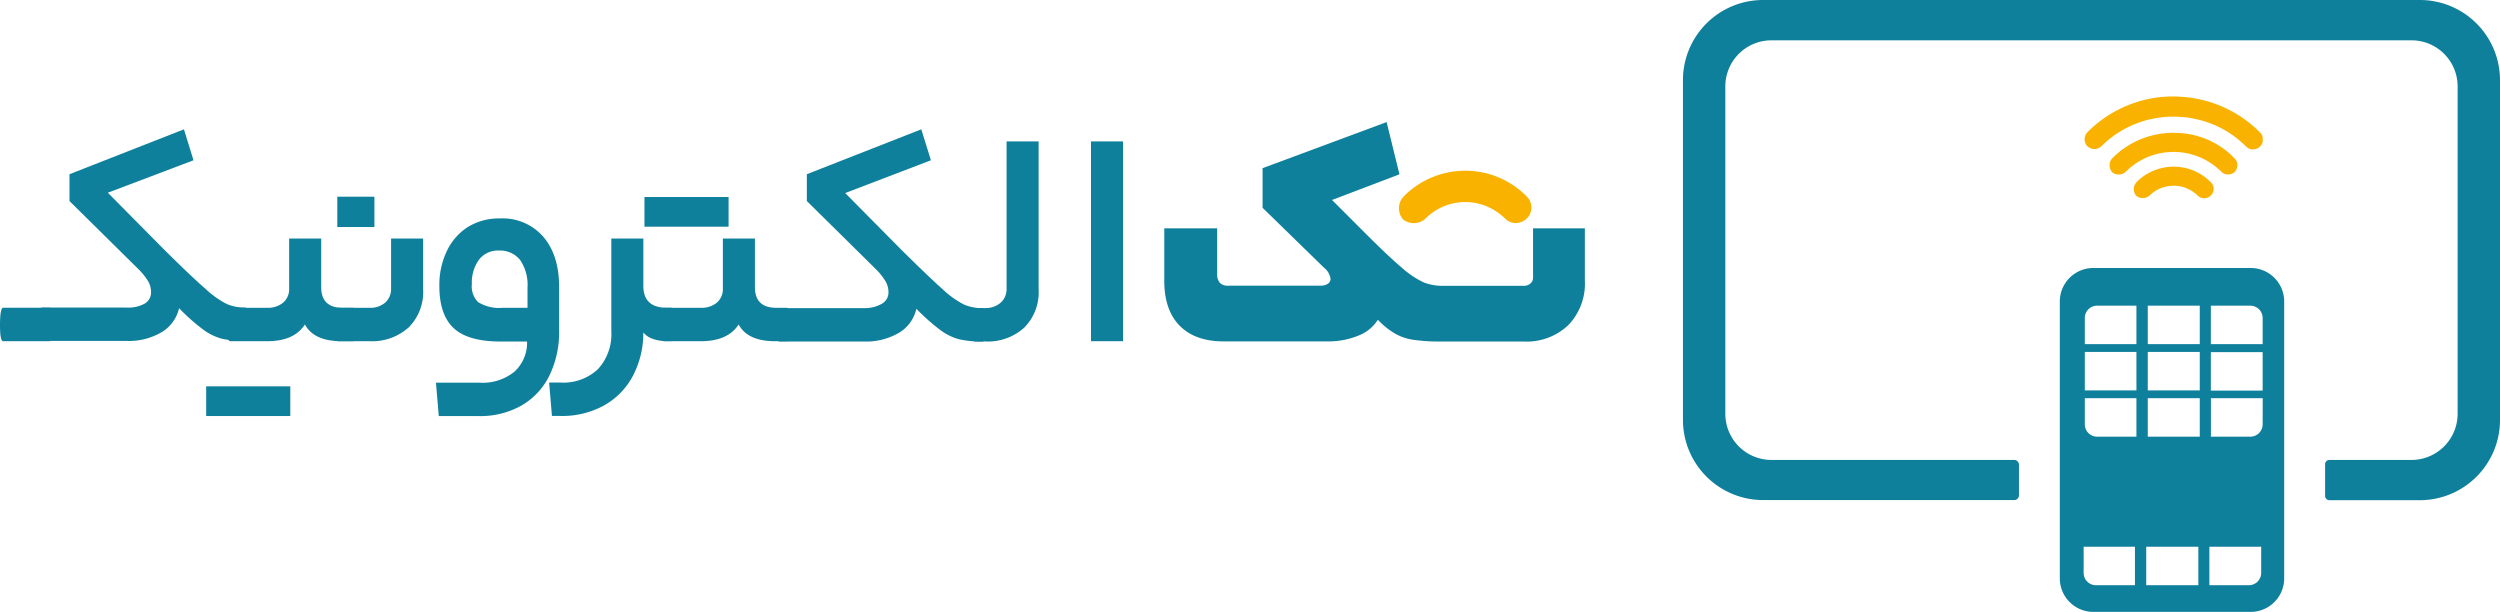
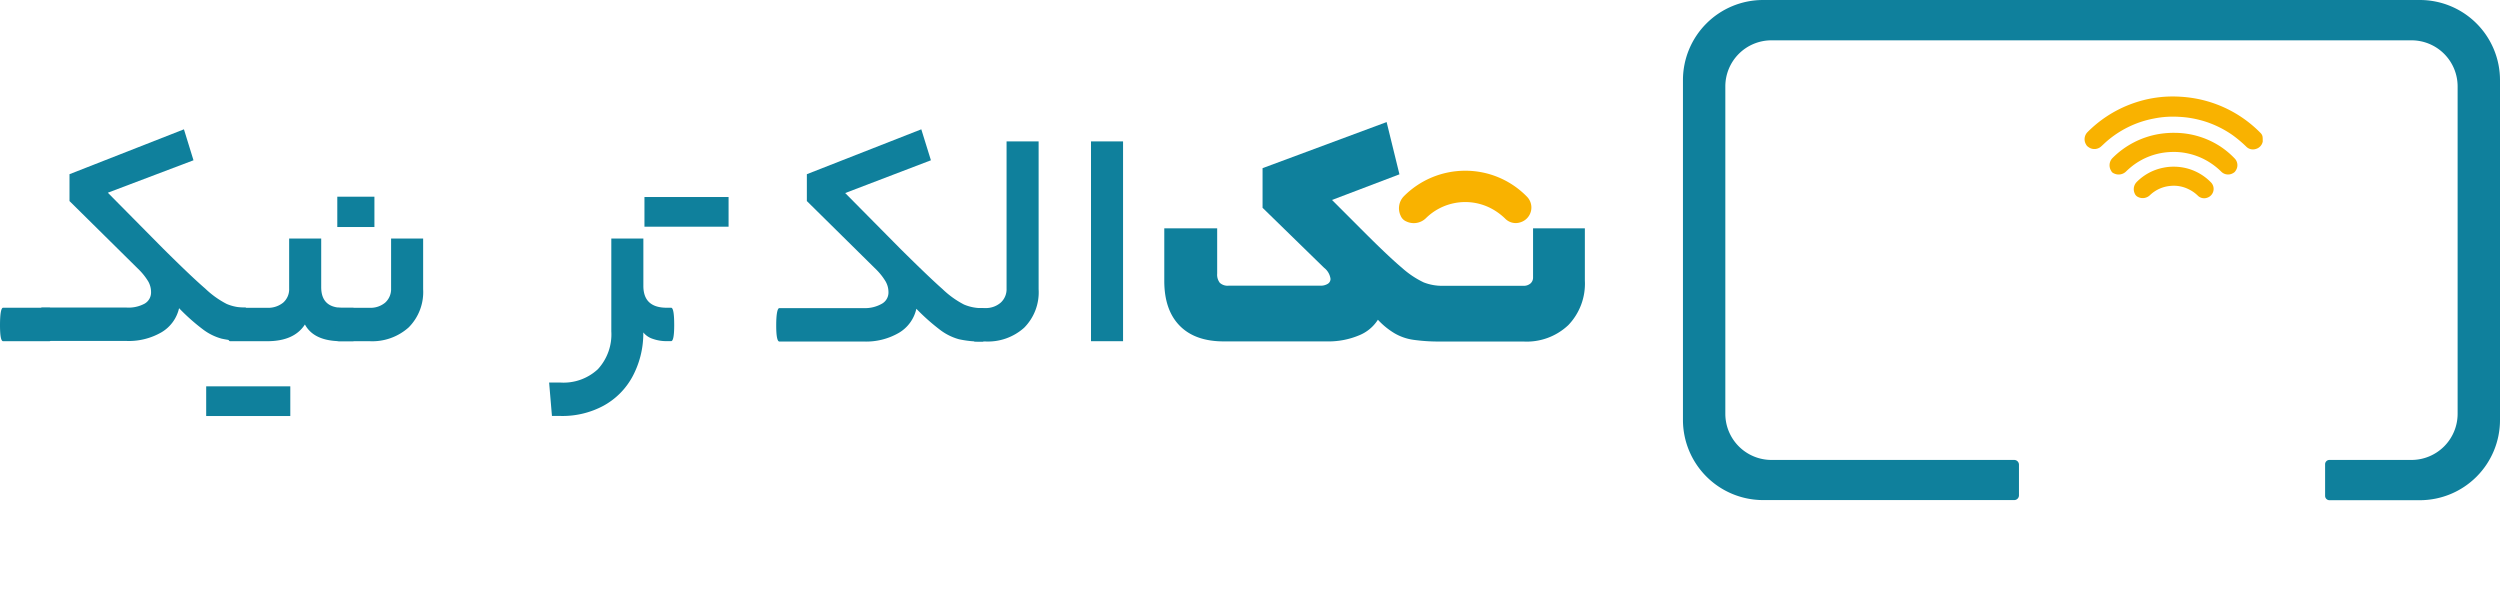
<svg xmlns="http://www.w3.org/2000/svg" viewBox="0 0 389.94 95.44">
  <defs>
    <style>
            .cls-1{fill:#f9b200;}.cls-2{fill:#0f809c;}
        </style>
  </defs>
  <g id="Layer_2" data-name="Layer 2">
    <g id="Layer_1-2" data-name="Layer 1">
      <path class="cls-1" d="M352.92,21.53a1.05,1.05,0,0,0-.28-.74,18.94,18.94,0,0,0-9.7-5.33,20,20,0,0,0-2.78-.37,19.73,19.73,0,0,0-2.55,0,19.19,19.19,0,0,0-2.51.35,19.42,19.42,0,0,0-3,.9,18.87,18.87,0,0,0-6.49,4.26,1.57,1.57,0,0,0-.25,1.91,1,1,0,0,0,.39.43,1.56,1.56,0,0,0,2-.12c.23-.2.44-.41.66-.61A15.66,15.66,0,0,1,336,18.48a14.85,14.85,0,0,1,2-.26,16.14,16.14,0,0,1,1.84,0,15.71,15.71,0,0,1,1.95.21,16.49,16.49,0,0,1,2.51.64,16.11,16.11,0,0,1,3.92,2,19.22,19.22,0,0,1,2.13,1.79,1.46,1.46,0,0,0,1.52.37,1.49,1.49,0,0,0,1.06-1.14,1.42,1.42,0,0,0,0-.2v-.29S352.92,21.55,352.92,21.53Z" />
      <path class="cls-1" d="M346.25,22.8a13.11,13.11,0,0,0-7-2.08,14.24,14.24,0,0,0-2.6.2,13.38,13.38,0,0,0-7.14,3.72,1.61,1.61,0,0,0-.22,2,.75.75,0,0,0,.42.4,1.65,1.65,0,0,0,1.88-.27,12.41,12.41,0,0,1,.95-.84,10.37,10.37,0,0,1,6.06-2.22,10.15,10.15,0,0,1,2.58.21,10.43,10.43,0,0,1,3.67,1.54,10.69,10.69,0,0,1,1.65,1.35,1.5,1.5,0,0,0,1.84.17.86.86,0,0,0,.35-.33,1.5,1.5,0,0,0-.15-1.95A13,13,0,0,0,346.25,22.8Z" />
      <path class="cls-1" d="M339.05,26a7.76,7.76,0,0,0-1.67.17,8,8,0,0,0-4.11,2.22,1.6,1.6,0,0,0-.3,1.8,1,1,0,0,0,.52.54,1.62,1.62,0,0,0,1.85-.29A5.26,5.26,0,0,1,338.52,29a5.17,5.17,0,0,1,2.84.51,5.38,5.38,0,0,1,1.44,1,1.4,1.4,0,0,0,1.44.34,1.45,1.45,0,0,0,.58-2.44A8.06,8.06,0,0,0,339.05,26Z" />
      <path class="cls-2" d="M377.44,0H275a12.5,12.5,0,0,0-12.5,12.5v53A12.51,12.51,0,0,0,275,78h39.17a.74.74,0,0,0,.74-.74V72.47a.74.74,0,0,0-.74-.73H276.3a7.2,7.2,0,0,1-7.19-7.2V13.48a7.19,7.19,0,0,1,7.19-7.19h99.84a7.19,7.19,0,0,1,7.19,7.19V64.54a7.2,7.2,0,0,1-7.19,7.2h-12.8a.67.67,0,0,0-.68.68v4.91a.68.68,0,0,0,.68.69h14.1a12.51,12.51,0,0,0,12.5-12.51v-53A12.5,12.5,0,0,0,377.44,0Z" />
-       <path class="cls-2" d="M351.05,41.8H326.51A5.23,5.23,0,0,0,321.28,47V90.21a5.23,5.23,0,0,0,5.23,5.23h24.54a5.23,5.23,0,0,0,5.23-5.23V47A5.23,5.23,0,0,0,351.05,41.8ZM333,85.28v6h-6.12A1.92,1.92,0,0,1,325,89.35V85.28Zm.23-23.17v6h-6.12a1.92,1.92,0,0,1-1.93-1.93V62.11Zm0-7.22v6h-8.05v-6Zm0-7.21v6h-8.05V49.61a1.92,1.92,0,0,1,1.93-1.93Zm9.66,37.6v6h-8.13v-6Zm.22-23.17v6H335v-6Zm0-7.22v6H335v-6Zm0-7.21v6H335v-6Zm9.58,41.67a1.92,1.92,0,0,1-1.93,1.93h-6.15v-6h8.08Zm.23-23.17A1.93,1.93,0,0,1,351,68.11h-6.15v-6h8.08Zm0-11.26v6h-8.08v-6h8.05A0,0,0,0,1,352.92,54.92Zm0-5.31v4.07h-8.08v-6H351A1.93,1.93,0,0,1,352.92,49.61Z" />
      <path class="cls-1" d="M228.53,26.63a13.48,13.48,0,0,0-9.58,4,2.69,2.69,0,0,0-.49,3,1.63,1.63,0,0,0,.87.9,2.71,2.71,0,0,0,3.06-.48,8.73,8.73,0,0,1,10-1.64,9.45,9.45,0,0,1,2.38,1.69,2.3,2.3,0,0,0,2.39.57,2.41,2.41,0,0,0,1-4A13.39,13.39,0,0,0,228.53,26.63Z" />
      <path class="cls-2" d="M8.2,50.71a9.24,9.24,0,0,1-.14,2.08c-.1.29-.21.43-.34.43H.48c-.32,0-.48-.84-.48-2.51S.16,48,.48,48H7.72Q8.2,48,8.2,50.71Z" />
      <path class="cls-2" d="M22.56,47.36a2,2,0,0,0,1-1.76,3.37,3.37,0,0,0-.43-1.69,9.63,9.63,0,0,0-1.4-1.79L10.84,31.36V27.17l17.85-7L30.18,25,16.82,30.06l8.64,8.73Q29.89,43.19,32,45a14.29,14.29,0,0,0,3.36,2.41,7.06,7.06,0,0,0,2.89.56q.48,0,.48,2.7c0,1.67-.16,2.51-.48,2.51a15.5,15.5,0,0,1-3.69-.36,8.55,8.55,0,0,1-2.89-1.43,31.43,31.43,0,0,1-3.74-3.32,5.86,5.86,0,0,1-2.71,3.74,10.15,10.15,0,0,1-5.5,1.37H6.54c-.32,0-.48-.84-.48-2.51s.16-2.7.48-2.7H19.71A5.27,5.27,0,0,0,22.56,47.36Z" />
      <rect class="cls-2" x="32.16" y="60.26" width="13.12" height="4.63" />
      <path class="cls-2" d="M44.16,47.21A2.77,2.77,0,0,0,45.1,45V37.2h5v7.58q0,3.22,3.33,3.23h1.64c.32,0,.48.88.48,2.65s-.16,2.56-.48,2.56H53.26c-2.87,0-4.76-.87-5.7-2.61q-1.68,2.61-5.88,2.61H35.89c-.32,0-.49-.84-.49-2.51s.17-2.7.49-2.7h5.79A3.71,3.71,0,0,0,44.16,47.21Z" />
      <path class="cls-2" d="M63.74,51.07a8.5,8.5,0,0,1-6.08,2.15H52.74c-.33,0-.49-.84-.49-2.51s.16-2.7.49-2.7h4.92a3.56,3.56,0,0,0,2.41-.8A2.82,2.82,0,0,0,61,45V37.2h5v7.91A7.8,7.8,0,0,1,63.74,51.07Z" />
      <rect class="cls-2" x="52.61" y="30.68" width="5.79" height="4.73" />
-       <path class="cls-2" d="M85.66,58.65a10.93,10.93,0,0,1-4.37,4.63,13.08,13.08,0,0,1-6.63,1.62H68.44L68,59.69h6.8A7.9,7.9,0,0,0,80.21,58a6.11,6.11,0,0,0,2-4.73H78.09q-5.11,0-7.34-2.1t-2.22-6.58a12.18,12.18,0,0,1,1.18-5.46A9,9,0,0,1,73,35.39,9.25,9.25,0,0,1,78,34.07a8.4,8.4,0,0,1,6.75,2.87q2.46,2.87,2.46,7.84v6.7A15.54,15.54,0,0,1,85.66,58.65Zm-11-11.48a6.17,6.17,0,0,0,3.72.84h3.9V44.87a6.88,6.88,0,0,0-1.15-4.31,4,4,0,0,0-3.33-1.48,3.7,3.7,0,0,0-3.09,1.43,6,6,0,0,0-1.11,3.78A3.47,3.47,0,0,0,74.61,47.17Z" />
      <path class="cls-2" d="M93.25,57.59a8,8,0,0,0,2.1-5.91V37.2h5v7.43Q100.37,48,104,48h.68q.48,0,.48,2.7c0,1.67-.16,2.51-.48,2.51H104a6.37,6.37,0,0,1-2.19-.36,3.13,3.13,0,0,1-1.47-1v.29a14.24,14.24,0,0,1-1.72,6.66,11.29,11.29,0,0,1-4.48,4.48,13.49,13.49,0,0,1-6.69,1.6H86.09l-.44-5.21h1.79A7.86,7.86,0,0,0,93.25,57.59Z" />
-       <path class="cls-2" d="M111.81,47.21a2.8,2.8,0,0,0,.94-2.24V37.2h5v7.58q0,3.22,3.33,3.23h1.64c.33,0,.49.88.49,2.65s-.16,2.56-.49,2.56H120.9q-4.29,0-5.69-2.61-1.69,2.61-5.89,2.61h-5.79c-.32,0-.48-.84-.48-2.51s.16-2.7.48-2.7h5.79A3.74,3.74,0,0,0,111.81,47.21Z" />
      <rect class="cls-2" x="100.52" y="30.73" width="13.12" height="4.63" />
      <path class="cls-2" d="M137.58,47.36a2,2,0,0,0,1-1.76,3.38,3.38,0,0,0-.44-1.69,9.51,9.51,0,0,0-1.39-1.79L125.85,31.36V27.17l17.85-7L145.2,25l-13.37,5.11,8.64,8.73q4.44,4.4,6.54,6.25a14.28,14.28,0,0,0,3.35,2.41,7.11,7.11,0,0,0,2.9.56q.48,0,.48,2.7c0,1.67-.16,2.51-.48,2.51a15.53,15.53,0,0,1-3.7-.36,8.64,8.64,0,0,1-2.89-1.43,32.24,32.24,0,0,1-3.74-3.32,5.81,5.81,0,0,1-2.7,3.74,10.17,10.17,0,0,1-5.5,1.37H121.56c-.32,0-.49-.84-.49-2.51s.17-2.7.49-2.7h13.17A5.32,5.32,0,0,0,137.58,47.36Z" />
      <path class="cls-2" d="M156.08,47.21A2.82,2.82,0,0,0,157,45V22.05h5V45.11a7.83,7.83,0,0,1-2.25,6,8.46,8.46,0,0,1-6.1,2.15h-1.59c-.32,0-.48-.84-.48-2.51s.16-2.7.48-2.7h1.59A3.54,3.54,0,0,0,156.08,47.21Z" />
      <path class="cls-2" d="M170.17,22.05h5V53.22h-5Z" />
      <path class="cls-2" d="M239.12,35.61v7.67a1.2,1.2,0,0,1-.41.94,1.61,1.61,0,0,1-1.09.36H225.07a7.9,7.9,0,0,1-3-.53,14.15,14.15,0,0,1-3.38-2.26q-2.07-1.74-5.93-5.6l-5-5,10.52-4-2-8.15-19.35,7.19v6.18l9.6,9.36a2.63,2.63,0,0,1,1,1.73.9.9,0,0,1-.43.77,2.13,2.13,0,0,1-1.21.29H191.63a1.78,1.78,0,0,1-1.37-.45,2.07,2.07,0,0,1-.41-1.43V35.61H181.6v8.2q0,4.55,2.41,7t6.9,2.44H207a12.3,12.3,0,0,0,4.92-.92,6.23,6.23,0,0,0,3-2.46A11.66,11.66,0,0,0,217.54,52a8.06,8.06,0,0,0,2.9,1,28.3,28.3,0,0,0,4.09.27h13.09a9.44,9.44,0,0,0,7-2.56,9.33,9.33,0,0,0,2.58-6.94V35.61Z" />
    </g>
  </g>
</svg>